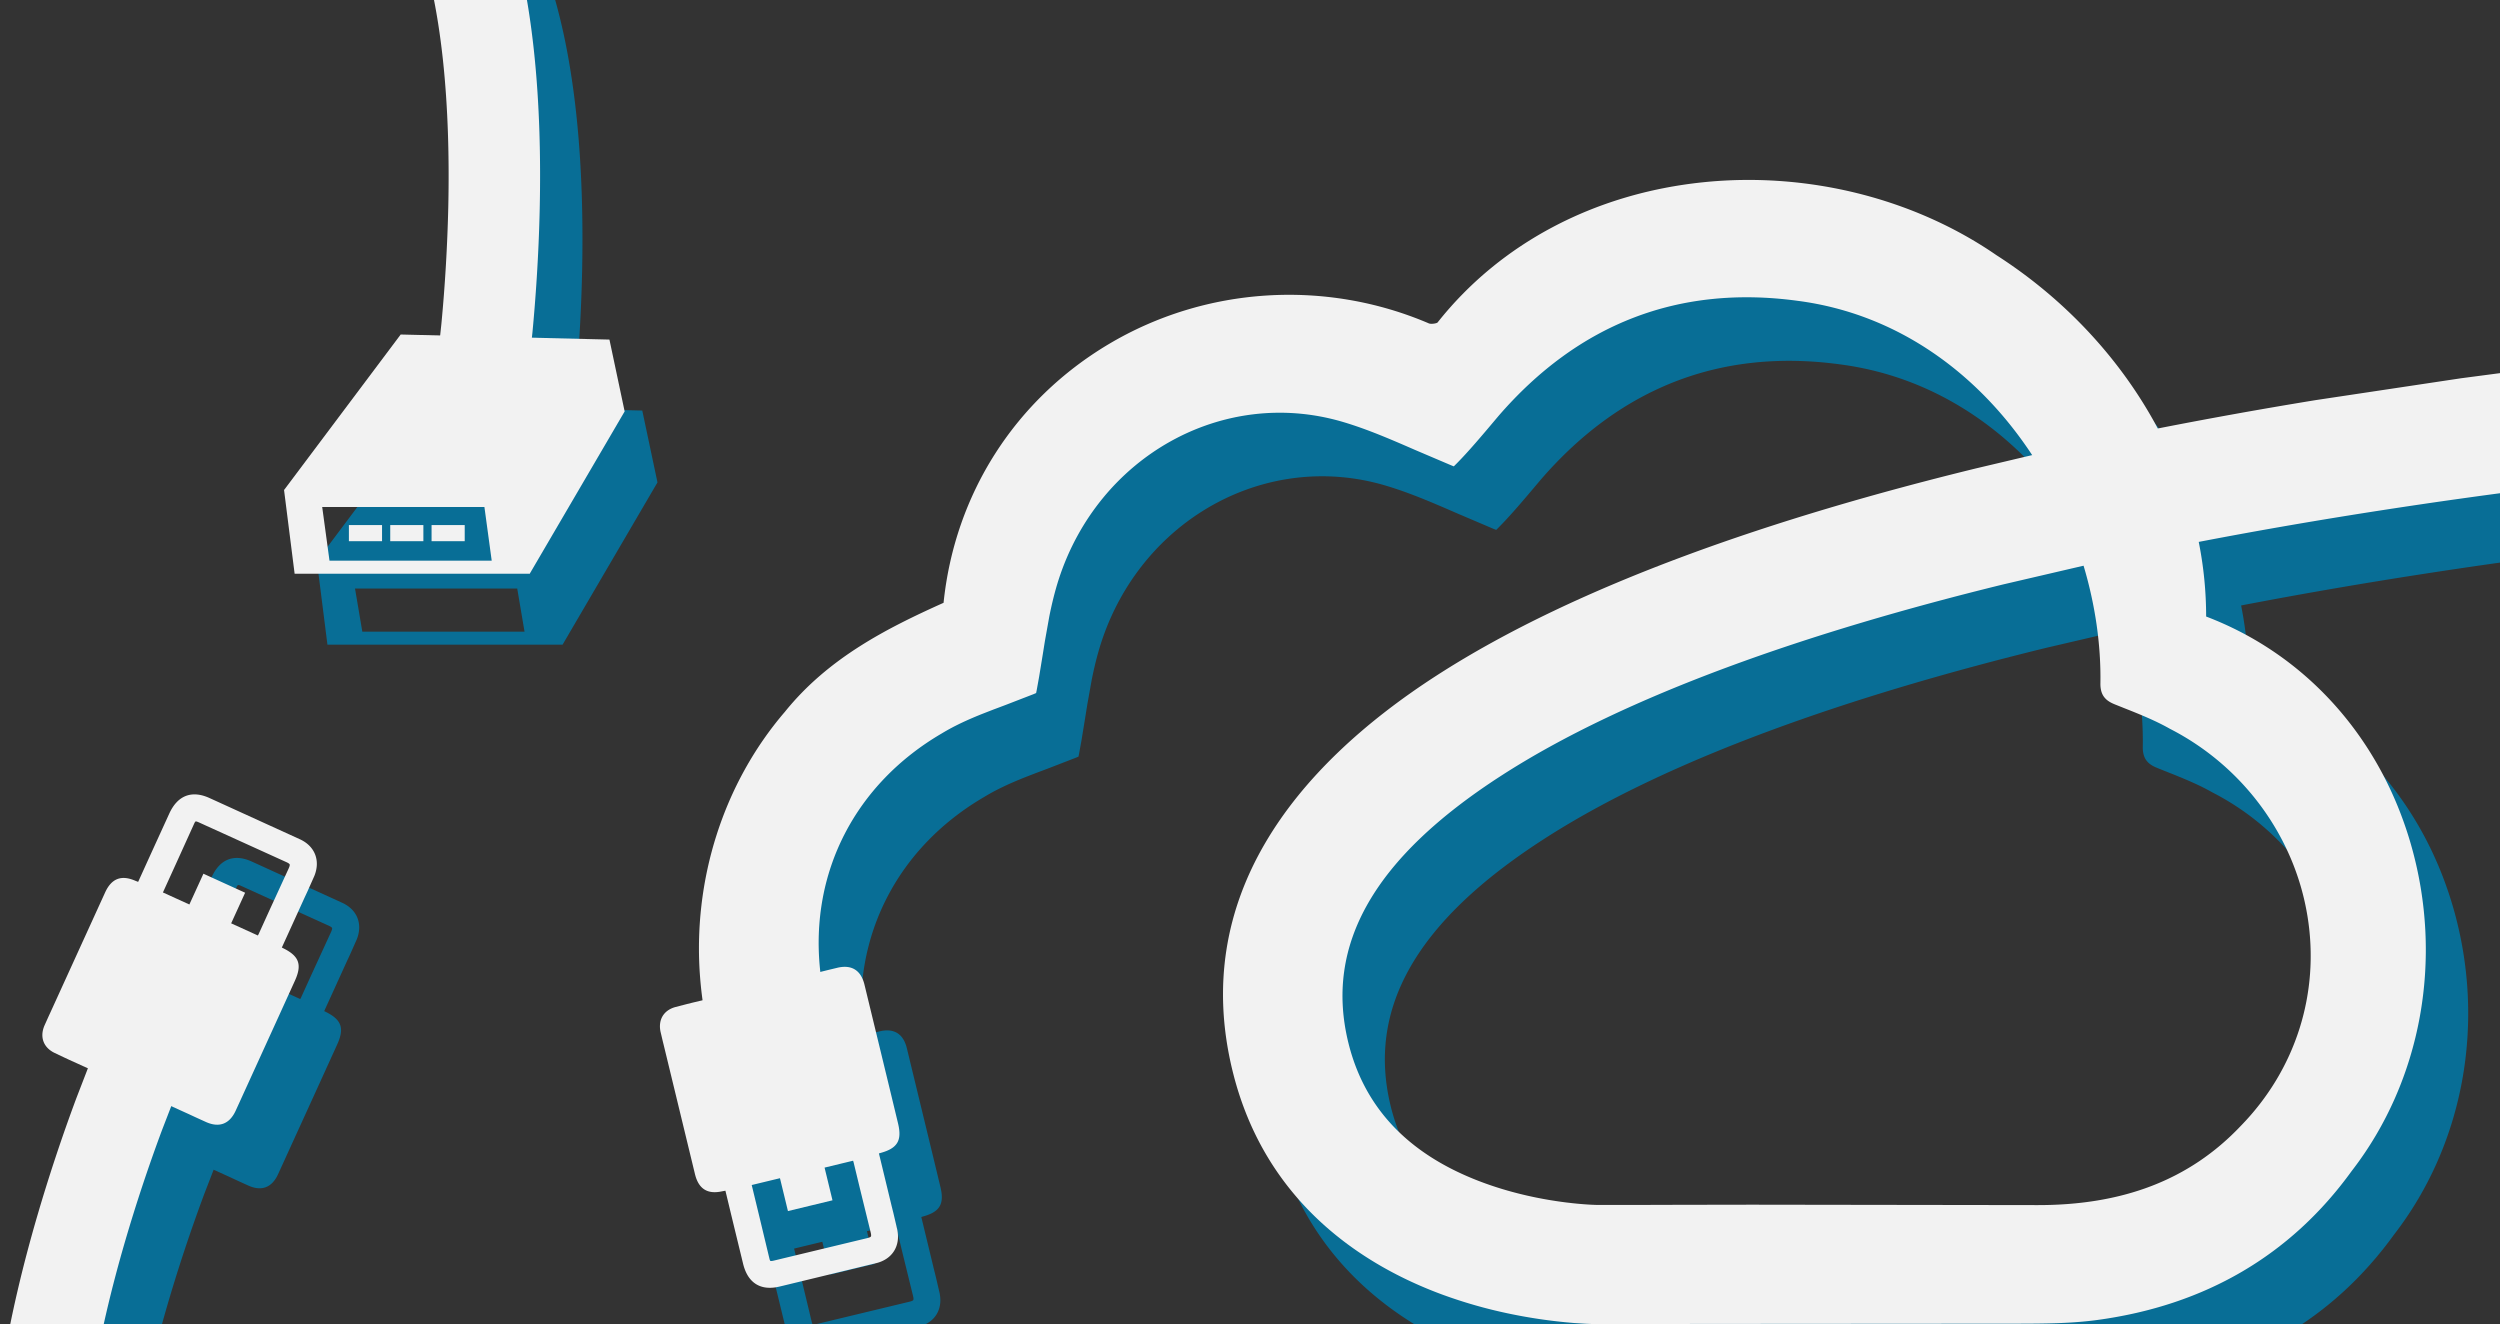
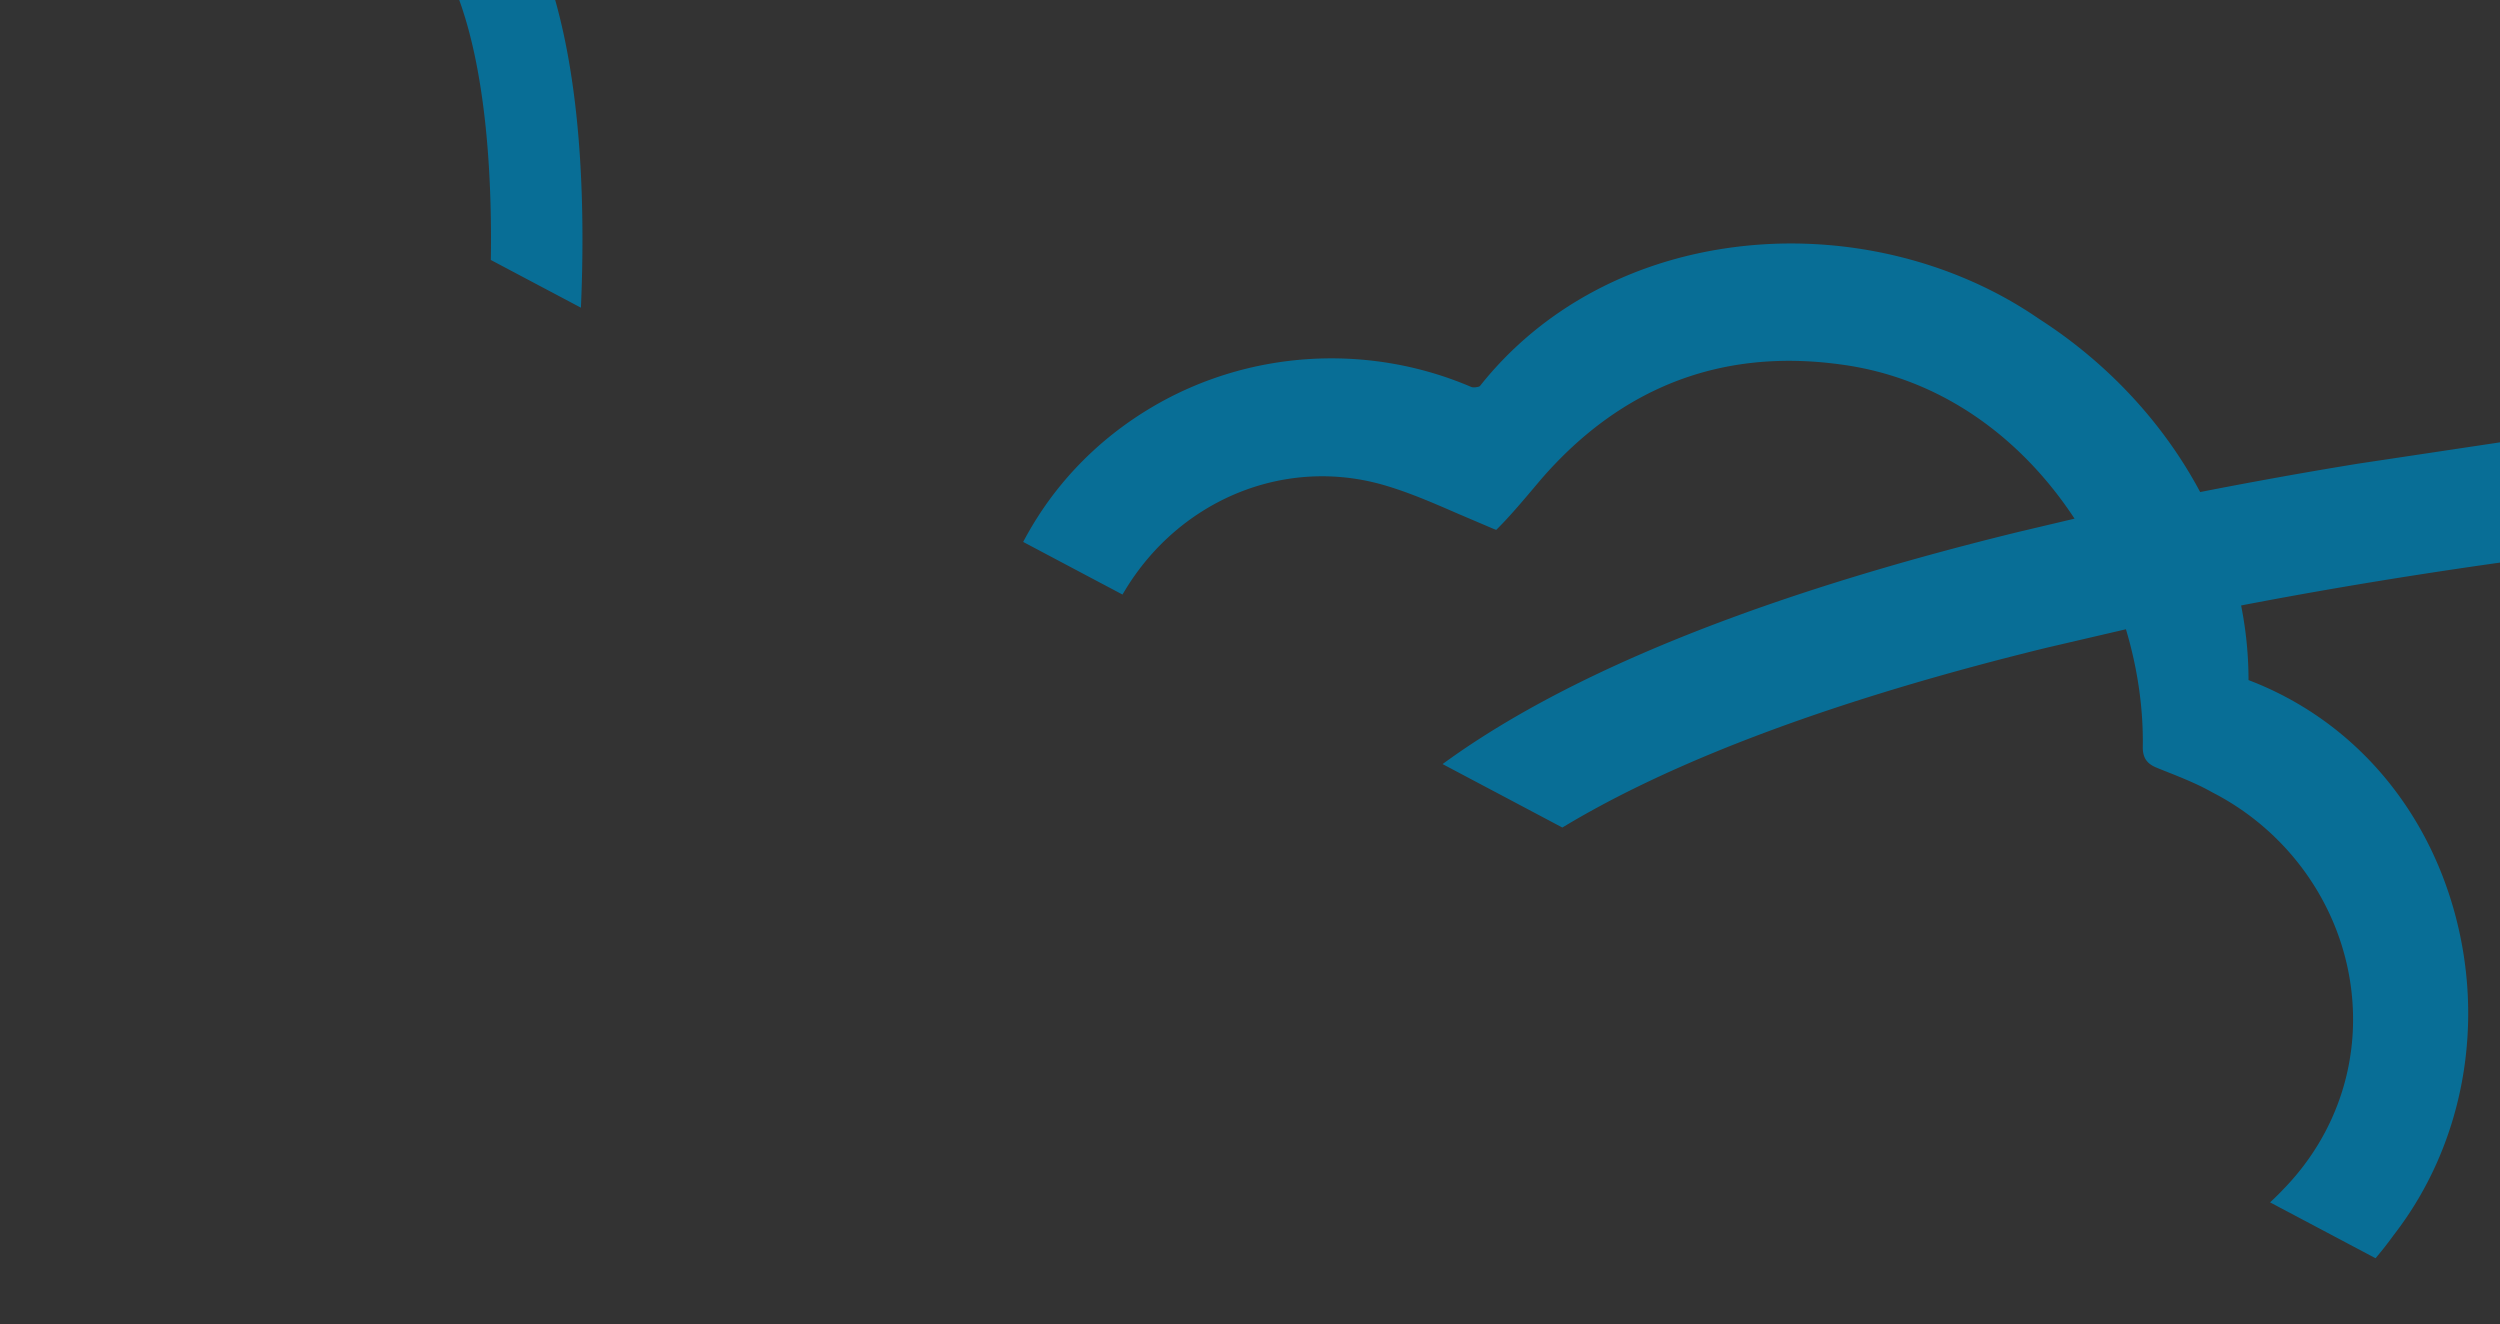
<svg xmlns="http://www.w3.org/2000/svg" width="236" height="125" fill="none">
  <rect width="100%" height="100%" fill="#333333" stroke="none" />
  <g clip-path="url(#a)">
    <g fill-rule="evenodd">
      <g fill="#086e96">
        <path d="m40.922 38.277-11 14.667h-.011l.002.013-.002.002h.002l.998 7.899H53.12l-.003-.02 8.949-15.3-1.436-6.782zm7.905 17.282H33.514l.689 4.07h15.313z" />
        <path d="M22.64-38.812c-.001-.001-.001-.001-2.772 3.308l-2.771 3.309.008.007.038.032.161.137.643.555 2.384 2.131a158 158 0 0 1 7.675 7.516C33.967-15.556 40.25-7.815 43.001-.928c2.868 7.178 3.511 17.466 3.318 26.406a155 155 0 0 1-.651 11.092l-.352 3.289-.11.871-.029.216-.007.05-.001.01v.001l4.273.607 4.273.606.004-.029.01-.071.035-.26.122-.965.376-3.509c.281-2.96.588-7.079.688-11.722.197-9.113-.376-20.897-3.932-29.795-3.404-8.519-10.692-17.265-16.761-23.639a167 167 0 0 0-8.099-7.933l-2.539-2.27-.71-.613-.193-.164-.053-.045-.021-.018zm-.61 230.259c0 .001.001.001 3.533-2.478l3.533-2.479-.006-.009-.028-.04-.12-.174-.477-.702-1.751-2.675a158 158 0 0 1-5.468-9.247c-4.139-7.592-8.204-16.695-9.079-24.06-.913-7.676 1.13-17.779 3.63-26.365a154 154 0 0 1 3.5-10.545l1.192-3.086.332-.813.084-.202.02-.046.004-.01v-.001l-3.97-1.692-3.971-1.691-.011.027-.028.066-.101.242-.367.901-1.272 3.293a162 162 0 0 0-3.698 11.144c-2.549 8.751-5.045 20.283-3.914 29.797 1.083 9.11 5.859 19.444 10.072 27.172a166 166 0 0 0 5.77 9.759l1.865 2.85.527.776.144.208.04.057zM231.6 85.74c-2.907-10.132-9.946-17.963-19.34-21.539a36 36 0 0 0-.699-7.045c11.855-2.282 23.175-3.947 32.523-5.124a537 537 0 0 1 17.09-1.879l2.359-.214 2.434-.204 1.25-.097.316-.022.094-.007-.383-5.612-.39-5.611-.032.002-.437.032-1.317.102-2.164.181-2.773.249a547 547 0 0 0-17.453 1.92l-6.367.838-13.719 2.062a475 475 0 0 0-14.895 2.677c-3.426-6.426-8.656-12.139-15.23-16.358-7.813-5.39-17.91-7.9-27.699-6.884-10.25 1.061-19.153 5.769-25.063 13.237-.059.05-.211.092-.375.111s-.34.017-.437-.024c-9.797-4.195-21.086-3.472-30.196 1.934-8.879 5.27-14.562 14.165-15.625 24.438-5.336 2.398-10.867 5.19-14.977 10.29-5.812 6.764-8.73 15.909-8.004 25.093a36 36 0 0 0 1.126 6.542l10.691-4.336a25 25 0 0 1-.493-2.961c-.961-9.2 3.332-17.533 11.492-22.298 1.223-.744 2.547-1.337 3.883-1.869l.996-.387 1.133-.426 2.66-1.03.231-.098.05-.249.235-1.3.336-2.053.207-1.296.422-2.362c.234-1.161.511-2.312.867-3.421 3.75-11.664 15.511-18.226 26.773-14.934 2.328.683 4.559 1.652 6.918 2.679l3.332 1.419.289.117.223-.222c1.129-1.129 2.516-2.776 3.637-4.108l.359-.426c7.547-8.723 17.035-12.381 28.199-10.877 9.645 1.242 17.242 7.052 22.18 14.57l-5.348 1.265c-18.629 4.564-37.441 10.861-50.918 19.572-13.429 8.681-23.211 21.005-19.215 37.304 3.028 12.361 12.247 18.352 19.922 21.152a45 45 0 0 0 6.039 1.724 49 49 0 0 0 6.278.914l1.023.066c.399.021.719.031.949.036l.282.005h.136l.227-.005 5.551-.008 6.379-.008h.764l25.982-.019h.548c2.479-.007 5.043-.014 7.538-.351 10.199-1.38 18.281-6.116 24.019-14.055 6.598-8.523 8.695-20.041 5.606-30.814zm-29.321-15.233c.059-3.636-.488-7.416-1.59-11.105l-7.523 1.752c-18.293 4.481-35.621 10.426-47.484 18.094-11.911 7.698-16.676 15.889-14.399 25.178 1.809 7.373 7.164 11.187 12.852 13.261 2.84 1.035 5.594 1.559 7.66 1.819l.633.074.437.045c.539.052.992.082 1.34.101l.539.021 4.996-.004 2.672-.008 6.469-.011.357-.001 26.92.039c8.235.047 14.551-2.392 19.356-7.459 5.203-5.323 7.5-12.551 6.308-19.839-1.23-7.531-6.086-14.138-12.984-17.666-1.395-.792-2.918-1.397-4.402-1.985l-.036-.015-.742-.297c-.379-.151-.699-.329-.933-.588-.289-.314-.454-.751-.446-1.405z" />
-         <path d="m81.389 97.762-12.109 2.912-.43.108-1.094.283c-1.105.305-1.642 1.199-1.4 2.34l.211.894.116.471 2.921 12.062c.338 1.397 1.171 1.931 2.554 1.631l.312-.058.008-.001.001.002.102.419.455 1.893.278 1.149.841 3.463q.163.65.453 1.114c.608.974 1.63 1.332 2.967 1.011l.369-.087 8.781-2.128c1.508-.375 2.286-1.61 1.979-3.149l-.358-1.537-.007-.029-.172-.688v-.001l-.969-4.011-.228-.94.135-.04c1.626-.443 2.063-1.181 1.664-2.82l-.802-3.328-1.181-4.874-1.181-4.875c-.328-1.347-1.202-1.9-2.529-1.597l-.919.221-.193.048-.345.086-.23.057zm-3.006 22.563 4.205-1.016-.748-3.087 2.692-.651a2 2 0 0 1 .053.175l.26 1.078.26 1.078.039.162 1.041 4.247c.073.284.049.381.028.415-.015.027-.082.092-.35.154l-8.165 1.965-.238.058-.343.083c-.271.067-.361.062-.39.045l-.001-.001c-.008-.007-.053-.048-.092-.213l-.973-4.059-.098-.405-.601-2.486 2.667-.644.752 3.102zm-56.495-9.122-11.339-5.149-.402-.187-1.021-.485c-1.027-.508-1.386-1.488-.932-2.562l.376-.838.203-.441 5.149-11.292c.596-1.308 1.515-1.675 2.816-1.119l.295.116.007.003.001-.002.179-.392.805-1.773.49-1.076 1.48-3.241q.284-.606.656-1.008c.781-.841 1.852-.999 3.105-.431l.346.156 8.22 3.75c1.41.653 1.94 2.013 1.348 3.466l-.642 1.442-.013.028-.299.642v.001l-1.71 3.756-.401.879.125.066c1.513.743 1.802 1.549 1.101 3.084l-1.417 3.117-2.081 4.563-2.081 4.563c-.576 1.261-1.54 1.639-2.786 1.09l-.861-.391-.181-.083-.322-.15-.215-.099zm1.315-22.724 3.937 1.794-1.318 2.89 2.521 1.147q.046-.079.085-.161l.459-1.01.459-1.01.069-.152 1.825-3.973c.125-.266.12-.366.106-.402-.01-.029-.064-.106-.315-.218l-7.646-3.473-.223-.102-.321-.146c-.253-.117-.343-.13-.374-.118l-.001.001c-.009.005-.061.037-.13.192l-1.723 3.802-.173.379-1.06 2.328 2.497 1.136z" />
      </g>
      <g fill="#f2f2f2">
-         <path d="M18.64-44.812c-.001-.001-.001-.001-2.772 3.308l-2.771 3.309.008.007.037.032.161.137.643.555 2.384 2.131a158 158 0 0 1 7.675 7.516c5.962 6.262 12.245 14.003 14.997 20.89 2.868 7.177 3.51 17.465 3.317 26.405a155 155 0 0 1-.651 11.092l-.352 3.289-.11.871-.029.216-.007.05-.001.01v.001l4.273.607 4.273.606.004-.029.01-.071.035-.26.122-.965.376-3.509c.281-2.96.588-7.079.688-11.722.197-9.113-.376-20.897-3.932-29.795-3.404-8.519-10.692-17.265-16.761-23.639a166 166 0 0 0-8.1-7.933l-2.539-2.27-.71-.613-.193-.164-.053-.045-.021-.018zm-.61 230.259c0 .001.001.001 3.533-2.478l3.533-2.479-.006-.009-.028-.04-.12-.174-.477-.702-1.751-2.675a158 158 0 0 1-5.468-9.247c-4.139-7.592-8.204-16.695-9.079-24.06-.913-7.676 1.129-17.779 3.63-26.365a154 154 0 0 1 3.5-10.545l1.192-3.086.332-.813.084-.202.02-.046.004-.01v-.001l-3.97-1.692-3.97-1.691-.011.027-.028.066-.101.242-.367.901-1.272 3.293a162 162 0 0 0-3.698 11.144c-2.549 8.751-5.045 20.283-3.914 29.797 1.083 9.11 5.859 19.444 10.072 27.172a166 166 0 0 0 5.77 9.759l1.865 2.85.527.776.144.208.04.057.016.023zM227.6 79.74c-2.907-10.132-9.946-17.963-19.34-21.539a36 36 0 0 0-.699-7.045c11.855-2.282 23.175-3.947 32.523-5.124a537 537 0 0 1 17.09-1.879l2.359-.214 2.434-.204 1.25-.097.316-.022.094-.007-.383-5.612-.39-5.611-.032.002-.437.032-1.317.102-2.164.181-2.773.249a547 547 0 0 0-17.453 1.92l-6.367.838-13.719 2.062a475 475 0 0 0-14.895 2.677c-3.426-6.426-8.656-12.139-15.23-16.358-7.813-5.39-17.91-7.9-27.699-6.884-10.25 1.061-19.153 5.769-25.063 13.237-.059.05-.211.092-.375.111s-.34.017-.437-.023c-9.797-4.195-21.086-3.472-30.196 1.934-8.879 5.27-14.562 14.165-15.625 24.438-5.336 2.398-10.867 5.19-14.977 10.29-5.812 6.764-8.73 15.909-8.004 25.093a36 36 0 0 0 1.126 6.542l10.691-4.336a25 25 0 0 1-.493-2.961c-.961-9.2 3.332-17.533 11.492-22.298 1.223-.744 2.547-1.337 3.883-1.869l.996-.387 1.133-.426 2.66-1.03.23-.098.051-.249.234-1.3.336-2.053.207-1.296.422-2.362c.234-1.161.512-2.312.867-3.421 3.75-11.664 15.511-18.226 26.773-14.934 2.328.683 4.559 1.652 6.918 2.679l3.332 1.419.289.117.223-.222c1.129-1.129 2.516-2.776 3.637-4.108l.359-.426c7.547-8.723 17.035-12.381 28.199-10.877 9.645 1.242 17.242 7.052 22.18 14.57l-5.348 1.265c-18.629 4.564-37.441 10.861-50.918 19.572-13.429 8.681-23.211 21.005-19.215 37.304 3.028 12.361 12.247 18.352 19.922 21.152a45 45 0 0 0 6.039 1.724 49 49 0 0 0 6.278.914l1.023.066c.399.021.719.031.949.036l.282.005h.136l.227-.005 5.551-.008 6.379-.008h.764l25.982-.019h.548c2.479-.007 5.043-.014 7.538-.351 10.199-1.38 18.281-6.116 24.019-14.055 6.598-8.523 8.695-20.041 5.606-30.814zm-29.321-15.233c.059-3.636-.488-7.416-1.59-11.105l-7.523 1.752c-18.293 4.481-35.621 10.426-47.484 18.094-11.911 7.698-16.676 15.889-14.399 25.178 1.809 7.373 7.164 11.187 12.852 13.261 2.84 1.035 5.594 1.559 7.66 1.819l.633.074.437.045c.539.052.992.082 1.34.101l.539.021 4.996-.004 2.672-.008 6.469-.011.357-.001 26.92.039c8.235.047 14.551-2.392 19.356-7.459 5.203-5.323 7.5-12.551 6.308-19.839-1.23-7.531-6.086-14.138-12.984-17.666-1.395-.792-2.918-1.397-4.402-1.985l-.036-.015-.742-.297c-.379-.151-.699-.329-.933-.588-.289-.314-.454-.751-.446-1.405z" />
        <path d="M77.389 91.762 65.28 94.674l-.43.108-1.094.283c-1.105.304-1.642 1.199-1.4 2.339l.211.894.116.471 2.921 12.062c.338 1.397 1.171 1.931 2.554 1.631l.312-.058.008-.001.001.002.102.419.455 1.893.278 1.149.841 3.463q.163.65.453 1.114c.608.974 1.63 1.332 2.967 1.011l.369-.087 8.781-2.128c1.508-.375 2.286-1.61 1.979-3.149l-.358-1.537-.007-.029-.172-.688v-.001l-.969-4.011-.228-.94.135-.04c1.626-.443 2.063-1.181 1.664-2.82l-.802-3.328-1.181-4.874-1.181-4.874c-.328-1.347-1.202-1.9-2.529-1.597l-.919.221-.193.048-.345.086-.23.057zm-3.006 22.563 4.205-1.016-.748-3.087 2.692-.651a2 2 0 0 1 .053.175l.26 1.078.26 1.078.039.162 1.041 4.247c.073.284.049.381.028.415-.015.027-.082.092-.35.154l-8.165 1.965-.238.058-.343.083c-.271.067-.361.062-.39.045l-.001-.001c-.008-.007-.053-.048-.092-.213l-.973-4.059-.098-.405-.601-2.486 2.667-.644.752 3.102zm-56.495-9.122-11.339-5.149-.402-.187-1.021-.485c-1.027-.508-1.386-1.487-.932-2.562l.376-.838.203-.441 5.149-11.292c.596-1.308 1.515-1.675 2.816-1.119l.295.116.007.003.001-.002.179-.392.805-1.773.49-1.076 1.481-3.241q.284-.606.656-1.008c.781-.841 1.852-.999 3.105-.431l.346.156 8.22 3.75c1.41.653 1.94 2.013 1.348 3.466l-.642 1.442-.013.028-.299.642v.001l-1.71 3.756-.401.879.125.066c1.513.743 1.802 1.549 1.101 3.084l-1.417 3.116-2.081 4.563-2.081 4.563c-.576 1.261-1.54 1.639-2.786 1.09l-.861-.391-.181-.083-.322-.15-.215-.099zm1.315-22.724 3.937 1.794-1.318 2.89 2.521 1.147q.046-.079.085-.161l.459-1.01.459-1.01.069-.152 1.825-3.973c.125-.266.12-.366.106-.402-.01-.029-.064-.106-.315-.218l-7.646-3.473-.223-.102-.321-.146c-.253-.117-.343-.13-.374-.118l-.001.001c-.009.005-.061.037-.13.192l-1.723 3.802-.173.379-1.06 2.328 2.497 1.136zm18.621-50.901-11 14.667h-.011l.002.013-.002.002h.002l.998 7.899h22.209l-.003-.02 8.949-15.3-1.436-6.782zm7.905 16.282H30.416l.689 5.07h15.313z" />
      </g>
    </g>
    <path fill="#f2f2f2" d="M32.936 49.567h3.129v1.523h-3.129zm3.902 0h3.129v1.523h-3.129zm3.902 0h3.129v1.523H40.74z" />
  </g>
  <defs>
    <clipPath id="a">
-       <path fill="#fff" d="M0 0h236v125H0z" />
+       <path fill="#fff" d="M0 0h236v125z" />
    </clipPath>
  </defs>
</svg>